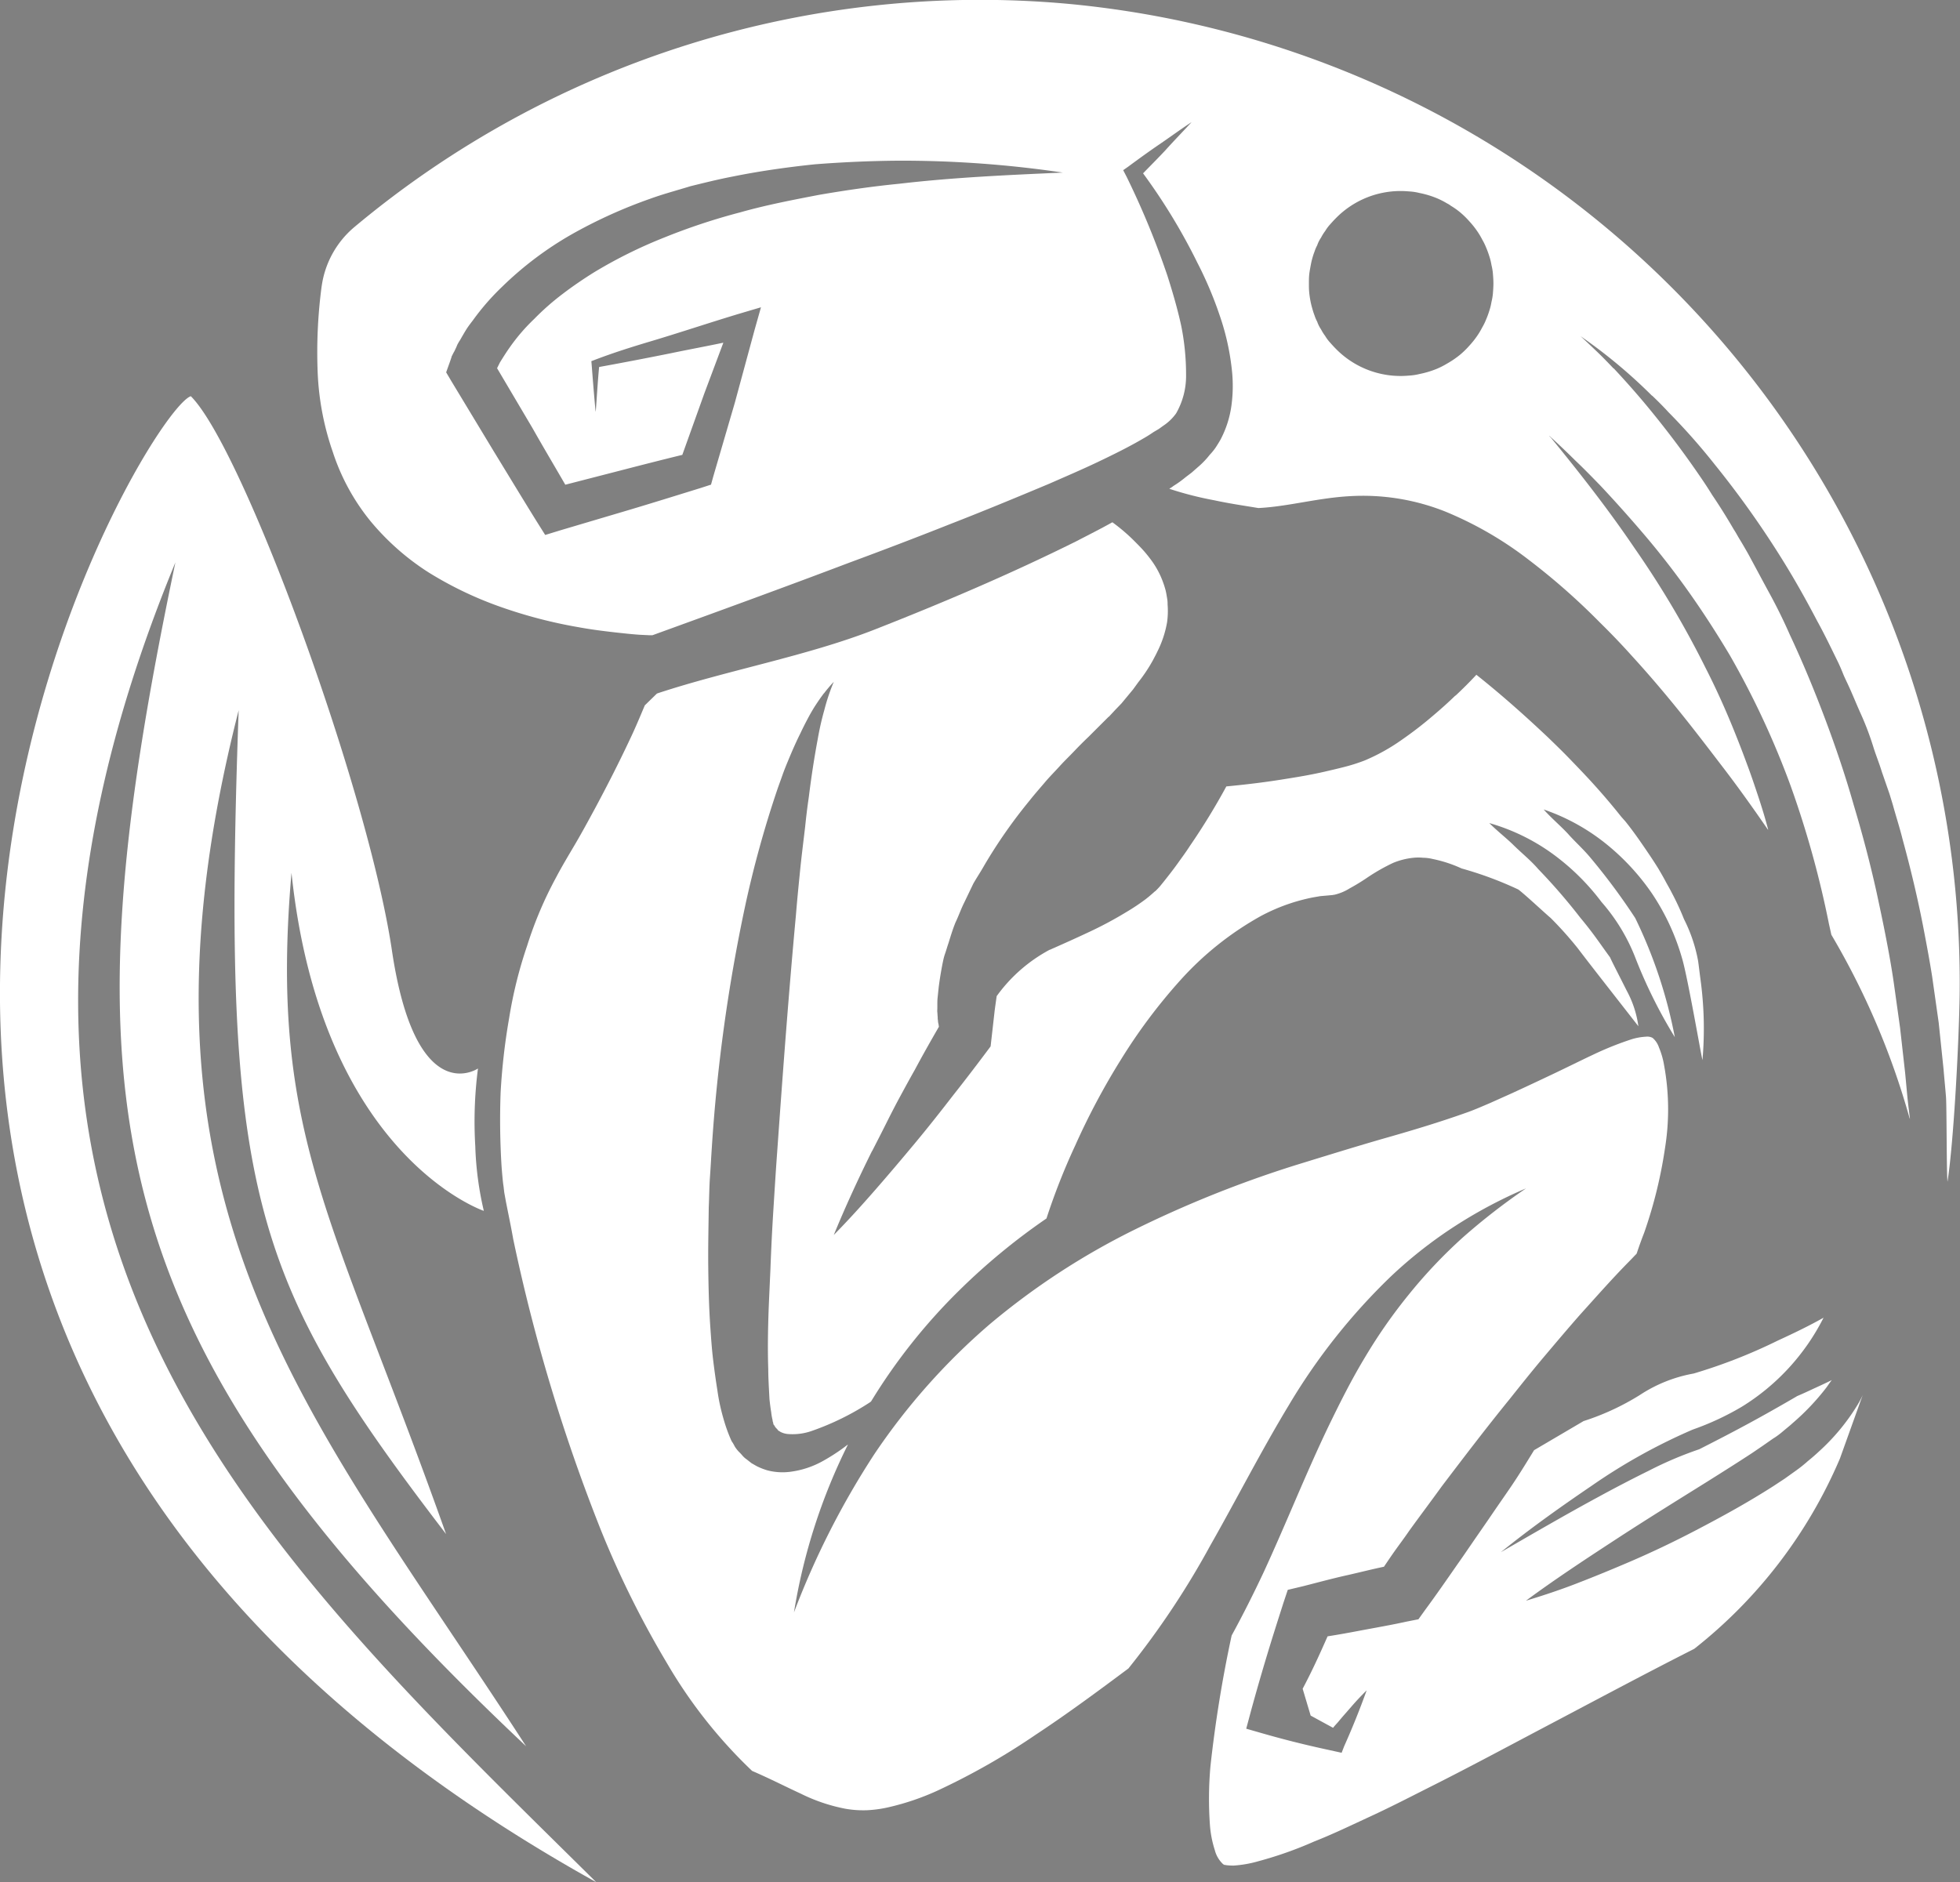
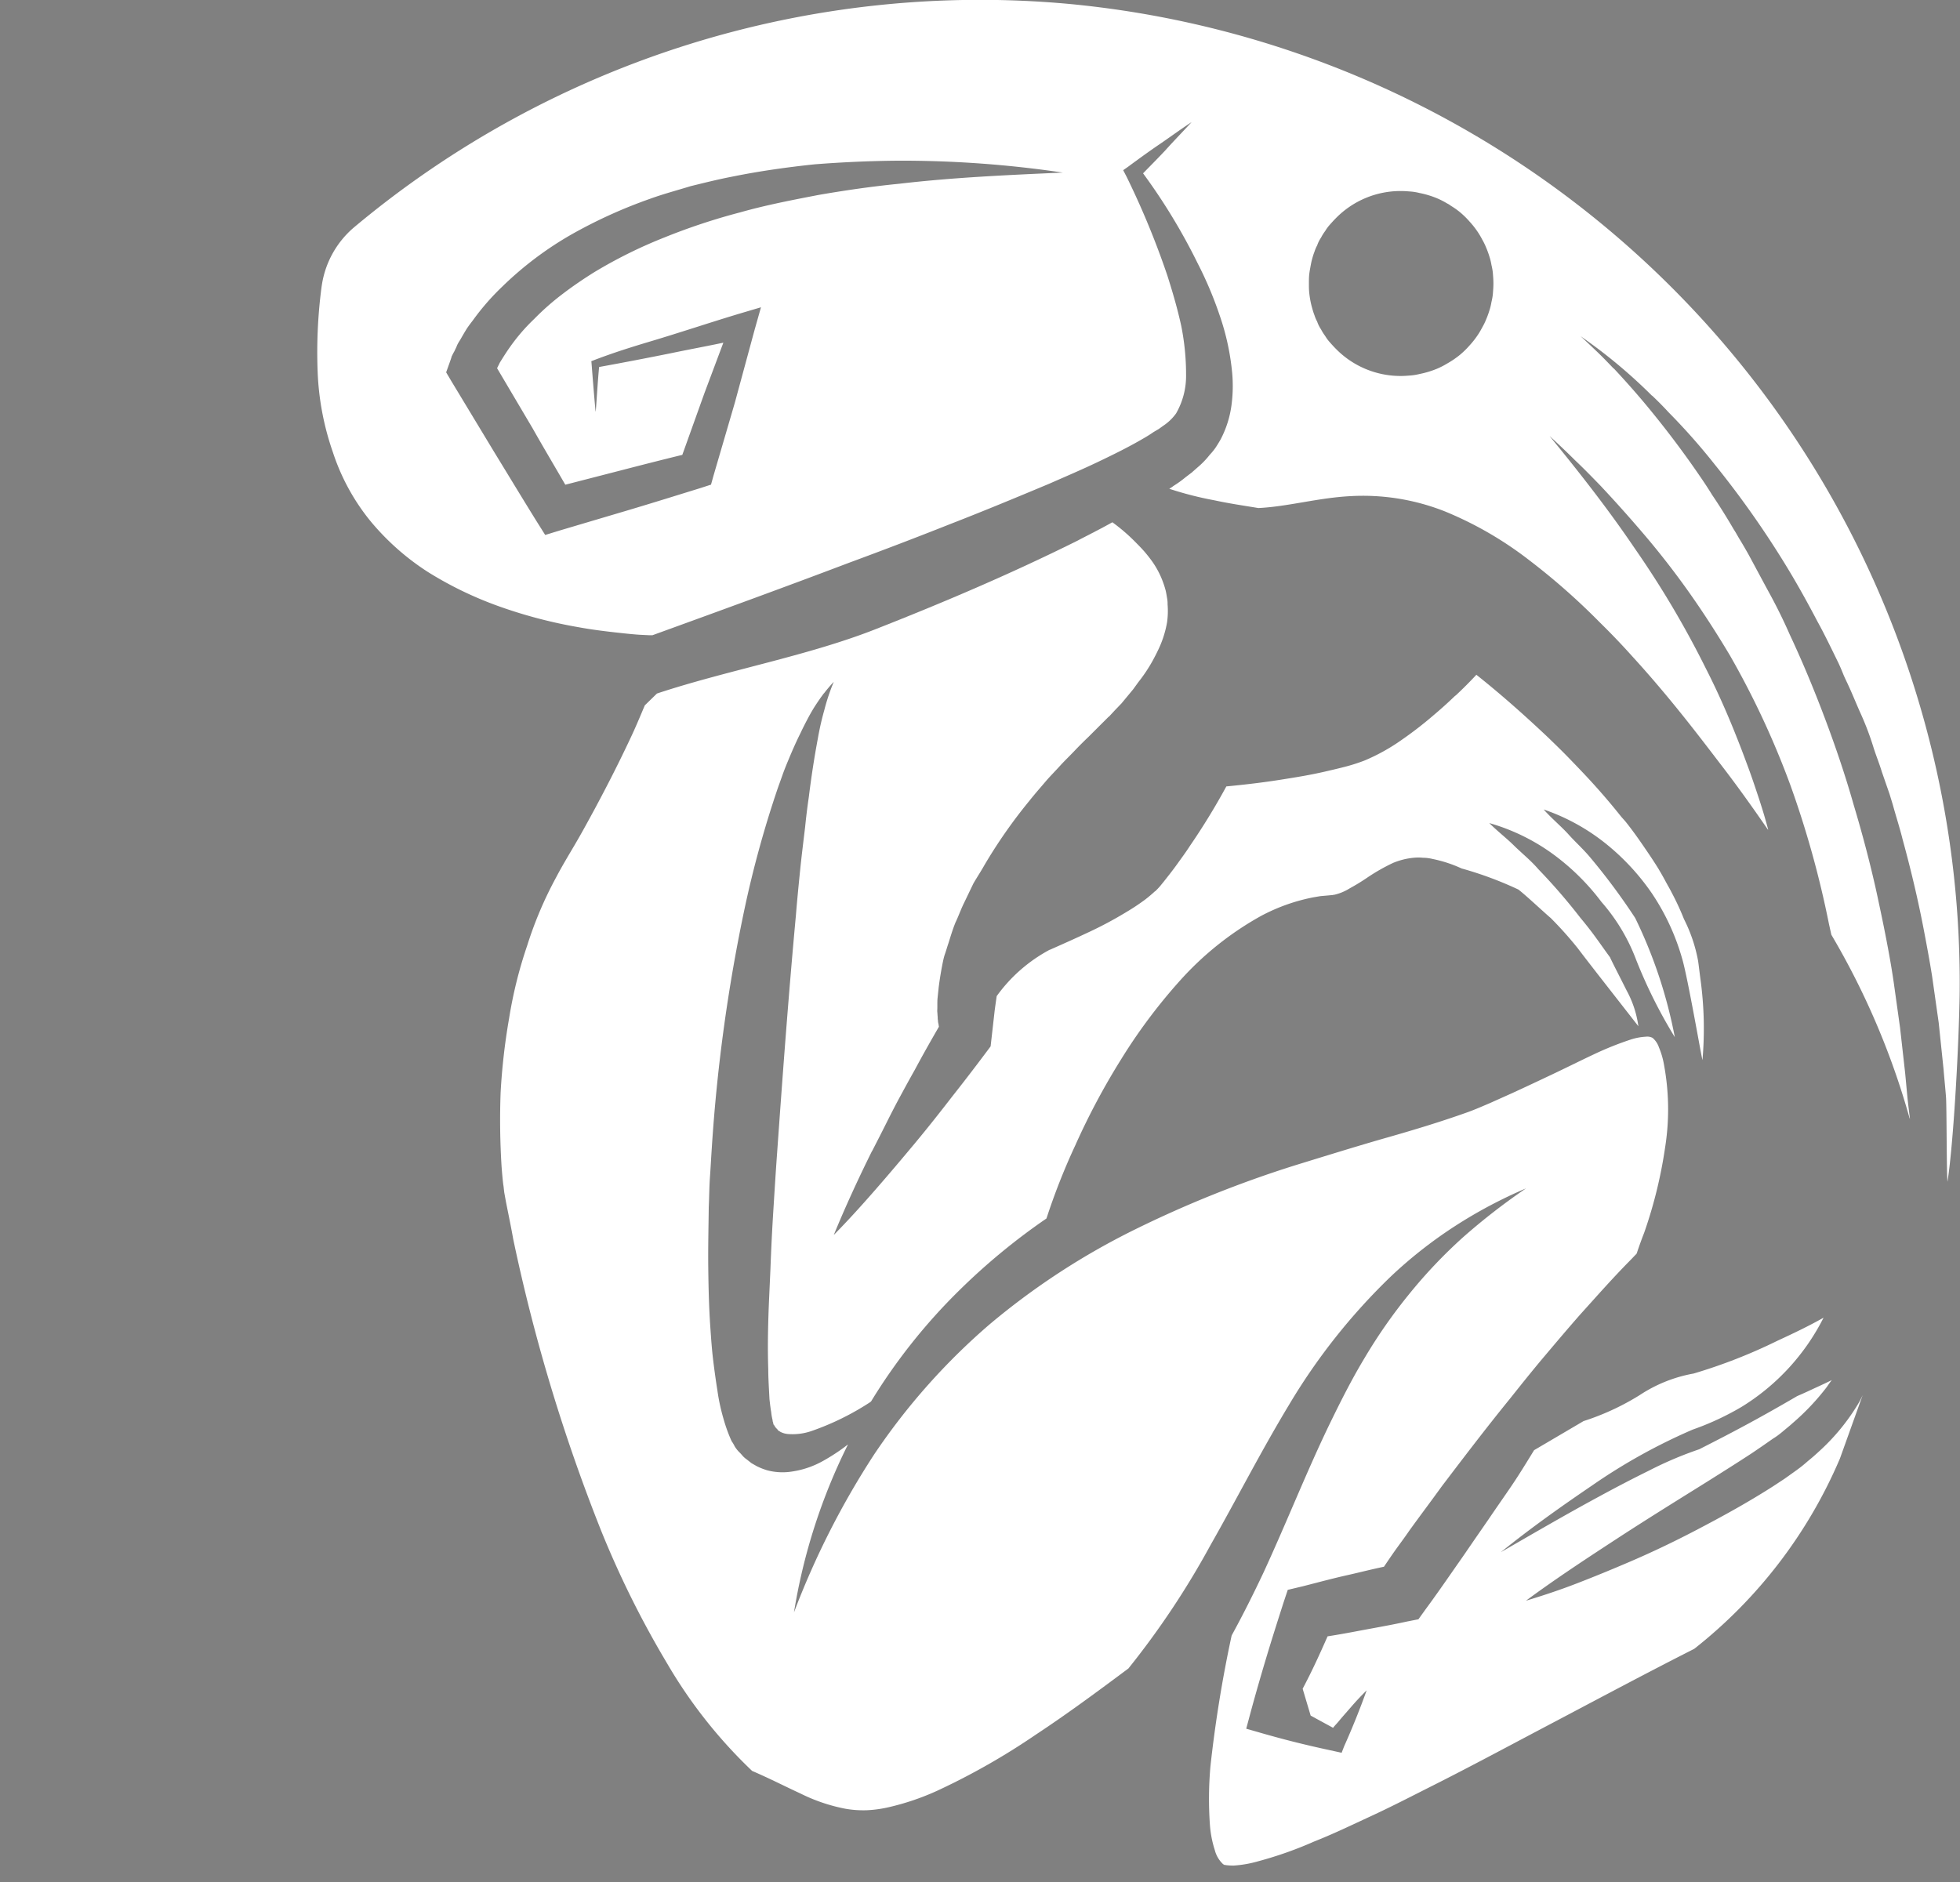
<svg xmlns="http://www.w3.org/2000/svg" width="80.734" height="77.545" viewBox="0 0 80.734 77.545">
  <rect x="0" y="0" width="80.734" height="77.545" fill="#808080" stroke="none" />
  <g id="Groupe_49" data-name="Groupe 49" transform="translate(-149.212 -343.02)">
    <path id="Tracé_9" data-name="Tracé 9" d="M176.272,371.593c2.86-.95,6.185-1.543,8.985-2.643s5.549-2.27,8.269-3.62c.5-.26,1-.51,1.5-.79h.01a7.613,7.613,0,0,1,.861.73c.129.13.26.26.379.39s.24.28.351.43a3.6,3.6,0,0,1,.5.94c.04.11.07.21.1.32.03.13.049.26.069.38a1.275,1.275,0,0,1,.01.19,3.429,3.429,0,0,1-.02.73,4.332,4.332,0,0,1-.389,1.19c-.06.13-.131.26-.2.39a6.492,6.492,0,0,1-.6.9l-.21.29-.48.58-.26.27-.26.28h-.01l-.831.83c-.2.19-.389.38-.589.59s-.4.4-.59.61-.39.41-.571.62c-.229.27-.469.54-.689.82a20.767,20.767,0,0,0-1.85,2.65c-.14.25-.3.49-.451.75l-.379.79c-.131.26-.23.55-.36.82-.11.27-.2.57-.291.86-.049.14-.089.29-.139.43s-.081.3-.111.45c-.059.31-.109.61-.149.93l-.05.48c-.01.16,0,.33-.01.5.01.08.01.16.02.25a.571.571,0,0,0,.01.13.59.59,0,0,0,.02.14c.01.04.01.08.02.12-.341.59-.67,1.17-.99,1.77-.21.37-.41.74-.611,1.11s-.389.74-.579,1.12-.38.75-.57,1.12l-.01.01c-.56,1.13-1.091,2.28-1.571,3.45.591-.6,1.151-1.22,1.71-1.86s1.1-1.28,1.641-1.93,1.06-1.31,1.57-1.97c.53-.67,1.039-1.34,1.539-2.01l.161-1.42c.01-.1.089-.65.089-.65a6.405,6.405,0,0,1,2.181-1.91h.01c.52-.23,1.059-.47,1.589-.72a15.82,15.82,0,0,0,1.571-.84,8.812,8.812,0,0,0,.78-.52c.129-.1.26-.21.389-.33h.01c.071-.07.131-.13.2-.21l.17-.21c.19-.24.379-.48.55-.72s.35-.48.51-.73a27.737,27.737,0,0,0,1.5-2.45c.84-.08,1.67-.18,2.51-.32.51-.08,1.029-.17,1.549-.29.26-.06.52-.12.791-.19a7.335,7.335,0,0,0,.85-.27,8.059,8.059,0,0,0,1.54-.86,15.559,15.559,0,0,0,1.28-.99c.32-.27.61-.53.91-.82h.01c.3-.28.58-.56.859-.86,1.02.81,2.01,1.69,2.951,2.58.289.28.569.55.84.83s.55.57.82.86c.463.5.914,1.023,1.342,1.561.064.078.135.15.2.229.24.3.47.62.69.94s.439.64.649.98c.1.17.2.34.29.51s.181.32.261.48a10.967,10.967,0,0,1,.51,1.1,6.3,6.3,0,0,1,.582,1.73c.01.06.084.664.094.734a14.936,14.936,0,0,1,.084,3.34c-.05-.16-.611-3.434-.841-4.194a9.441,9.441,0,0,0-1.239-2.67,9.56,9.56,0,0,0-1.961-2.1,8.5,8.5,0,0,0-1.2-.79,8.362,8.362,0,0,0-1.3-.57c.321.36.671.65.99.99.3.34.641.64.931.99a26.312,26.312,0,0,1,1.849,2.491,19.508,19.508,0,0,1,1.632,4.909,20.327,20.327,0,0,1-1.639-3.306,7.738,7.738,0,0,0-1.382-2.264,9.529,9.529,0,0,0-2.05-2.01,8.329,8.329,0,0,0-2.571-1.24c.351.35.71.62,1.031.94.34.33.689.61.98.95a24.36,24.36,0,0,1,1.739,2.01c.558.67.762,1,1.225,1.633.072.169.331.663.685,1.37a4.267,4.267,0,0,1,.481,1.467c-1.518-1.946-2-2.558-2.5-3.217a15.131,15.131,0,0,0-1.111-1.242c-.26-.219-1.054-.964-1.334-1.174a14.909,14.909,0,0,0-2.336-.867,5.379,5.379,0,0,0-1.19-.39,1.733,1.733,0,0,0-.35-.05c-.081,0-.111-.01-.2-.01a2.012,2.012,0,0,0-.25.01,2.956,2.956,0,0,0-.83.21,7.936,7.936,0,0,0-1.041.59,8.516,8.516,0,0,1-.75.46,2.039,2.039,0,0,1-.579.25.516.516,0,0,1-.11.02.2.2,0,0,1-.071.01l-.109.01-.34.03-.291.05a7.689,7.689,0,0,0-2.159.77,12.865,12.865,0,0,0-3.33,2.66,22.72,22.72,0,0,0-2.43,3.25,29.036,29.036,0,0,0-1.88,3.53,26.852,26.852,0,0,0-1.19,3.02,26.342,26.342,0,0,0-3.61,2.98,23.766,23.766,0,0,0-3.61,4.55l-.031.031a10.976,10.976,0,0,1-2.439,1.2,2.385,2.385,0,0,1-.95.12.81.81,0,0,1-.32-.09c-.04-.03-.081-.04-.11-.08a.137.137,0,0,0-.03-.04h-.01a.07.07,0,0,0-.04-.05c-.03-.03-.05-.09-.09-.13-.021-.02,0-.03-.01-.03l-.011-.06a.2.2,0,0,1-.02-.09,2.366,2.366,0,0,1-.059-.34c-.03-.17-.05-.35-.07-.53l-.03-.57c-.01-.22-.02-.44-.02-.66-.03-.91-.01-1.85.03-2.8.02-.44.04-.89.06-1.33.03-.81.069-1.61.12-2.42s.1-1.62.16-2.43c.23-3.25.47-6.49.77-9.73.049-.61.11-1.22.17-1.82s.139-1.22.21-1.82c.04-.4.09-.81.149-1.21.1-.81.221-1.61.371-2.41a11.772,11.772,0,0,1,.27-1.19,8.319,8.319,0,0,1,.389-1.16,5.849,5.849,0,0,0-.4.47c-.01,0-.01.01-.02.02-.121.16-.23.32-.341.49s-.229.38-.329.57-.191.37-.28.56c-.19.38-.36.77-.52,1.16-.08.19-.16.39-.23.59s-.141.39-.21.59a43.8,43.8,0,0,0-1.33,4.83,68.836,68.836,0,0,0-1.361,9.87c-.029.42-.049.83-.079,1.25s-.03.83-.05,1.25c-.01.83-.03,1.66-.02,2.5s.03,1.67.09,2.51c.03.43.059.85.11,1.27s.11.85.179,1.28c.03.22.071.44.121.66s.11.44.18.67a6.388,6.388,0,0,0,.28.74,1.591,1.591,0,0,1,.13.22,1.343,1.343,0,0,0,.17.22,1.987,1.987,0,0,1,.149.16.971.971,0,0,0,.181.16l.19.15.21.12a2.554,2.554,0,0,0,.46.18,2.479,2.479,0,0,0,.89.06,3.723,3.723,0,0,0,1.42-.47,7.936,7.936,0,0,0,.98-.65h.01a24.094,24.094,0,0,0-2.22,6.91,33.841,33.841,0,0,1,3.31-6.52,26.7,26.7,0,0,1,4.75-5.35,29.681,29.681,0,0,1,5.95-3.89,46.415,46.415,0,0,1,6.66-2.67c1.17-.36,2.33-.72,3.5-1.06,1.2-.34,2.38-.69,3.61-1.13.3-.11.62-.25.9-.37l.87-.39c.569-.26,1.12-.52,1.69-.79s1.109-.54,1.639-.79a13.177,13.177,0,0,1,1.581-.64,2.451,2.451,0,0,1,.63-.12.471.471,0,0,1,.279.05.886.886,0,0,1,.26.39,3.274,3.274,0,0,1,.211.73,10.025,10.025,0,0,1,.039,3.42,18.838,18.838,0,0,1-.859,3.49c-.11.28-.21.56-.3.83l-.01.02v.01c-.1.1-.2.21-.3.31-.7.71-1.35,1.45-2.01,2.18-.511.58-1,1.16-1.49,1.74s-.96,1.17-1.43,1.76c-.96,1.18-1.881,2.39-2.8,3.6-.44.61-.9,1.22-1.34,1.83-.17.25-.35.49-.53.74s-.34.49-.51.74h-.01c-.48.1-.95.22-1.431.33-.639.14-1.26.31-1.889.47l-.63.15-.18.54c-.23.72-.46,1.44-.68,2.17s-.43,1.46-.631,2.19l-.22.82.661.19q1.248.359,2.517.637l.743.163h.01l.1-.26q.51-1.14.93-2.31l-.02.02c-.211.21-.41.42-.6.64s-.38.43-.56.65c-.07.08-.14.15-.2.23h-.01c-.308-.168-.612-.333-.917-.5l-.33-1.106c.383-.719.705-1.428,1.027-2.159.45-.07.889-.15,1.36-.24.64-.12,1.279-.23,1.91-.37l.46-.09h.01l.28-.39c.45-.61.879-1.23,1.31-1.85.22-.31.43-.62.65-.94s.429-.62.649-.94c.983-1.444.963-1.351,1.877-2.849l2.04-1.2a10.328,10.328,0,0,0,2.311-1.07,5.918,5.918,0,0,1,2.223-.889,21.96,21.96,0,0,0,3.45-1.35c.629-.29,1.28-.6,1.9-.95a9.148,9.148,0,0,1-3.37,3.67,11.3,11.3,0,0,1-2.02.94,23.786,23.786,0,0,0-4.141,2.3c-1.28.87-2.549,1.77-3.76,2.75,1.351-.78,2.691-1.56,4.041-2.29.68-.37,1.37-.73,2.06-1.07a15.376,15.376,0,0,1,2.07-.88c1.6-.811,2.574-1.341,4-2.17a.01.01,0,0,0,.01-.01q.315-.135.6-.27c.28-.13.57-.26.85-.4-.08.1-.141.19-.21.29a9.793,9.793,0,0,1-1.4,1.48c-.119.11-.26.22-.389.33s-.27.22-.42.31l-.43.3-.44.3c-.611.4-1.23.79-1.851,1.18-1.25.78-2.51,1.56-3.75,2.37s-2.49,1.63-3.709,2.53c.729-.22,1.449-.46,2.14-.73.719-.278,1.417-.566,2.138-.875.909-.39,1.809-.82,2.686-1.278,1.13-.589,2.191-1.174,3.226-1.837l.47-.31.49-.35a5.472,5.472,0,0,0,.46-.37q.225-.18.45-.39a8.656,8.656,0,0,0,1.55-1.85,3.792,3.792,0,0,0,.26-.48L225,403.111A19.887,19.887,0,0,1,219,410.95c-2.17,1.1-4.29,2.24-6.42,3.36-1.531.81-3.061,1.63-4.6,2.4-.77.39-1.53.78-2.31,1.14s-1.54.73-2.33,1.04a15.724,15.724,0,0,1-2.291.81,4.769,4.769,0,0,1-1.02.18,2.26,2.26,0,0,1-.329-.02c-.02-.01-.05-.01-.04,0l-.02-.01c-.01-.01-.04-.02-.05-.03a1.2,1.2,0,0,1-.34-.58,4.426,4.426,0,0,1-.2-1.03,15.223,15.223,0,0,1,.021-2.42,52.832,52.832,0,0,1,.871-5.378l.009-.022c.47-.86.9-1.72,1.31-2.59.94-2.04,1.74-4.07,2.67-6.01.47-.97.95-1.93,1.5-2.84a21.561,21.561,0,0,1,1.83-2.62,20.474,20.474,0,0,1,2.22-2.34,26.264,26.264,0,0,1,2.59-2.01,19.4,19.4,0,0,0-2.92,1.55,18.339,18.339,0,0,0-2.65,2.08,25.305,25.305,0,0,0-4.2,5.3c-1.159,1.92-2.159,3.89-3.229,5.77a34.307,34.307,0,0,1-3.38,5.08c-1.26.94-2.53,1.88-3.82,2.73a28.41,28.41,0,0,1-4.04,2.3,10.423,10.423,0,0,1-1.99.68,4.983,4.983,0,0,1-.92.13,4.264,4.264,0,0,1-.881-.06,7.172,7.172,0,0,1-1.859-.63c-.61-.28-1.27-.62-1.99-.93a20.03,20.03,0,0,1-3.49-4.41,39.537,39.537,0,0,1-2.73-5.49,73.038,73.038,0,0,1-3.62-12.01c-.09-.51-.2-1.03-.3-1.54l-.069-.38-.02-.17c0-.01-.01-.1-.02-.15-.03-.24-.05-.49-.07-.74a30.591,30.591,0,0,1-.04-3.06,26.047,26.047,0,0,1,.35-3.06,18.028,18.028,0,0,1,.74-2.98,15.916,15.916,0,0,1,1.2-2.83c.23-.44.52-.92.79-1.38s.53-.94.79-1.42c.51-.95,1-1.91,1.46-2.89.22-.46.41-.92.609-1.39" fill="#fff" />
    <path id="Tracé_10" data-name="Tracé 10" d="M193.24,343.181a40.16,40.16,0,0,0-29.453,9.212,3.875,3.875,0,0,0-1.314,2.348l-.016.1a20.6,20.6,0,0,0-.161,3.49,11.349,11.349,0,0,0,.621,3.3,8.843,8.843,0,0,0,1.54,2.84,10.3,10.3,0,0,0,2.39,2.12,15.088,15.088,0,0,0,2.949,1.42,19.692,19.692,0,0,0,3.25.85c.541.1,1.111.17,1.661.23.27.03.559.06.839.08l.411.02h.13c2.7-.98,5.42-1.97,8.11-2.99,1.38-.51,2.77-1.04,4.13-1.58,1.39-.54,2.74-1.1,4.1-1.67.66-.29,1.339-.58,1.99-.89s1.3-.63,1.879-.97c.161-.09.3-.18.431-.27l.22-.13.18-.13a2.014,2.014,0,0,0,.53-.51,3.1,3.1,0,0,0,.41-1.6,10.071,10.071,0,0,0-.2-2.01c-.15-.69-.351-1.38-.571-2.07a34.006,34.006,0,0,0-1.679-4.07l-.14-.27.2-.14c.42-.31.859-.63,1.3-.93s.86-.61,1.319-.91c-.359.39-.74.78-1.089,1.17-.3.32-.61.63-.911.94a24.512,24.512,0,0,1,2.24,3.69,15.635,15.635,0,0,1,.911,2.15,10.149,10.149,0,0,1,.52,2.39,5.981,5.981,0,0,1-.03,1.33,4.23,4.23,0,0,1-.44,1.39c-.06.11-.13.22-.2.33a2.263,2.263,0,0,1-.25.31,3.442,3.442,0,0,1-.5.52l-.25.22-.25.19a4.358,4.358,0,0,1-.5.36.947.947,0,0,1-.169.11c.01.01.02.01.04.02a14.116,14.116,0,0,0,1.81.46c.6.13,1.21.22,1.819.32,1.22-.06,2.451-.42,3.781-.49a9.166,9.166,0,0,1,3.93.64,14.89,14.89,0,0,1,3.42,1.98,27.523,27.523,0,0,1,2.92,2.57c.459.45.91.92,1.34,1.4.65.71,1.28,1.45,1.88,2.19s1.19,1.51,1.77,2.27c.679.88,1.32,1.78,1.939,2.68.01.01.02.01.02.02-.119-.46-.26-.92-.409-1.37s-.3-.9-.47-1.35c-.121-.33-.25-.67-.381-1-.389-.99-.819-1.97-1.309-2.93a39.145,39.145,0,0,0-2.931-4.95c-1.069-1.58-2.25-3.09-3.469-4.58a.139.139,0,0,1-.031-.04c.351.32.7.65,1.051,1,.35.33.689.68,1.03,1.03q1,1.065,1.95,2.19c.63.75,1.229,1.53,1.79,2.33s1.1,1.64,1.6,2.48a35.04,35.04,0,0,1,2.5,5.37,40.2,40.2,0,0,1,1.579,5.69l.1.45a31.568,31.568,0,0,1,3.22,7.55c.01.02.02.03.02.05-.04-.32-.081-.64-.111-.95s-.059-.64-.089-.95l-.21-1.87-.26-1.86c-.09-.62-.2-1.23-.32-1.85s-.25-1.23-.381-1.84c-.269-1.22-.589-2.43-.949-3.63-.34-1.2-.74-2.38-1.18-3.55s-.92-2.33-1.45-3.46c-.25-.57-.53-1.14-.83-1.69s-.591-1.1-.89-1.65c-.12-.21-.24-.42-.37-.63-.071-.12-.14-.25-.22-.37-.28-.48-.571-.95-.89-1.42q-.24-.39-.51-.78c-.711-1.04-1.47-2.04-2.28-3.01-.411-.49-.83-.96-1.26-1.42h-.01c-.22-.23-.44-.46-.67-.68s-.461-.44-.69-.65a21.462,21.462,0,0,1,2.94,2.45h.009c.231.22.451.44.671.68a26.088,26.088,0,0,1,1.91,2.16,38.925,38.925,0,0,1,2.79,3.93c.51.82.98,1.66,1.43,2.52.31.56.59,1.15.87,1.72.07.15.13.29.19.44s.13.29.2.44c.179.384.325.752.5,1.146a11.88,11.88,0,0,1,.538,1.4c.107.353.254.705.36,1.057l.319.92.136.445c.128.469.281.934.4,1.415.34,1.24.64,2.5.88,3.76.12.63.24,1.27.339,1.9l.271,1.91.2,1.92c.03.38.071.76.1,1.14s.021,3.1.061,3.484c.268-1.747.474-5.877.5-7.688A40.5,40.5,0,0,0,193.24,343.181Zm-6.983,7.409c-1.12.11-2.221.27-3.32.46-1.09.21-2.18.42-3.24.72a25.744,25.744,0,0,0-3.11,1.03,19.417,19.417,0,0,0-2.89,1.43c-.45.28-.891.58-1.31.9a10.51,10.51,0,0,0-1.17,1.03,7.774,7.774,0,0,0-1,1.16c-.15.21-.28.42-.411.63l-.119.24,1.46,2.47c.44.78.9,1.55,1.35,2.33l2.25-.58c.85-.22,1.71-.44,2.57-.65l.91-2.54.78-2.08H179c-.711.15-1.42.28-2.14.43q-1.485.3-2.97.57c-.06.62-.091,1.23-.14,1.85a.06.06,0,0,0-.01-.04c0-.01.01-.01,0-.02-.06-.64-.11-1.28-.16-1.92l-.01-.11.13-.05c.747-.286,1.51-.528,2.278-.757,1.234-.367,2.468-.783,3.7-1.153l.879-.26-.26.92-.819,3.02-.88,3.01-.1.36h-.01l-.4.13c-.97.3-1.93.6-2.9.89l-2.9.86-.619.19-.371-.59c-.589-.95-1.169-1.91-1.75-2.86l-1.74-2.88-.219-.37.14-.39c.039-.11.059-.17.079-.23a.144.144,0,0,1,.021-.06l.06-.12a1.093,1.093,0,0,0,.06-.11c.02-.05.05-.1.069-.15a.925.925,0,0,1,.071-.15c.02-.04.05-.08.08-.13.08-.14.16-.28.24-.41s.18-.26.28-.39a9.986,9.986,0,0,1,1.21-1.39,14.108,14.108,0,0,1,2.869-2.16,20.182,20.182,0,0,1,3.221-1.46c.549-.2,1.12-.35,1.67-.52.57-.14,1.129-.28,1.7-.39,1.13-.23,2.27-.39,3.409-.51,1.151-.09,2.29-.14,3.431-.15a45.235,45.235,0,0,1,6.79.49C190.727,350.23,188.477,350.33,186.257,350.59Zm24.45,4.51a2.254,2.254,0,0,1-.06.36,2.377,2.377,0,0,1-.091.37,3.607,3.607,0,0,1-.129.35,2.413,2.413,0,0,1-.161.33,3.164,3.164,0,0,1-.189.32,3.569,3.569,0,0,1-.34.43,3.5,3.5,0,0,1-.39.38,3.8,3.8,0,0,1-.53.36,3.235,3.235,0,0,1-.41.21,3.825,3.825,0,0,1-.73.22,2.208,2.208,0,0,1-.371.06c-.129.01-.26.02-.389.02a3.73,3.73,0,0,1-2.68-1.12c-.09-.09-.17-.18-.25-.27a1.636,1.636,0,0,1-.191-.26,1.855,1.855,0,0,1-.169-.27,1.331,1.331,0,0,1-.16-.32,1.446,1.446,0,0,1-.11-.26c-.04-.1-.071-.21-.1-.31a3.654,3.654,0,0,1-.12-.66c-.01-.11-.01-.22-.01-.34s0-.23.01-.34.03-.22.05-.33.04-.22.07-.33.06-.21.1-.31a1.445,1.445,0,0,1,.11-.26,1.331,1.331,0,0,1,.16-.32,1.855,1.855,0,0,1,.169-.27,1.638,1.638,0,0,1,.191-.26c.08-.09.16-.18.25-.27a3.73,3.73,0,0,1,2.68-1.12c.129,0,.26.01.389.02a2.211,2.211,0,0,1,.371.06,3.825,3.825,0,0,1,.73.22,3.235,3.235,0,0,1,.41.21.863.863,0,0,1,.16.1,3.085,3.085,0,0,1,.37.26,3.5,3.5,0,0,1,.39.38,3.569,3.569,0,0,1,.34.43,3.164,3.164,0,0,1,.189.32,2.411,2.411,0,0,1,.161.33,3.61,3.61,0,0,1,.129.35,2.377,2.377,0,0,1,.091.37,2.254,2.254,0,0,1,.06.36c.01.13.02.27.02.4S210.717,354.97,210.707,355.1Z" fill="#fff" />
-     <path id="Tracé_11" data-name="Tracé 11" d="M213.046,360.99a.139.139,0,0,0,.031.04c-.021-.01-.031-.03-.041-.04Z" fill="#020b12" />
    <path id="Tracé_12" data-name="Tracé 12" d="M228.8,391.543" fill="#fff" stroke="#020b12" stroke-miterlimit="10" stroke-width="5" />
-     <path id="Tracé_13" data-name="Tracé 13" d="M224.152,380.841" fill="#fff" stroke="#020b12" stroke-miterlimit="10" stroke-width="5" />
    <path id="Tracé_14" data-name="Tracé 14" d="M218.538,386.579" fill="#fff" stroke="#020b12" stroke-miterlimit="10" stroke-width="3" />
    <path id="Tracé_15" data-name="Tracé 15" d="M210.8,374.434" fill="#fff" stroke="#020b12" stroke-miterlimit="10" stroke-width="3" />
    <line id="Ligne_53" data-name="Ligne 53" x1="0.09" y2="0.03" transform="translate(217.837 377.891)" fill="none" />
    <line id="Ligne_54" data-name="Ligne 54" x1="0.07" y1="2.16" transform="translate(225.942 400.839)" fill="none" />
    <line id="Ligne_55" data-name="Ligne 55" x1="0.03" y1="0.94" transform="translate(225.902 399.559)" fill="none" />
    <line id="Ligne_56" data-name="Ligne 56" x1="0.07" y2="0.1" transform="translate(155.642 361.489)" fill="none" />
-     <path id="Tracé_16" data-name="Tracé 16" d="M157.072,359.343c-2.1.713-24.263,38.435,16.7,61.222-14.055-13.9-28.567-27.09-17.335-54.375-4.592,21.958-3.481,31.884,14.445,48.773-9.071-14.019-17.037-22.3-11.839-42.682-.711,19.929.543,23.492,8.543,33.941-4.649-13.088-7.3-16.448-6.367-27.242,1.225,11.662,7.922,13.927,7.922,13.927a13.4,13.4,0,0,1-.352-2.666,17.039,17.039,0,0,1,.111-3.2s-2.563,1.744-3.546-4.873S159.225,361.489,157.072,359.343Z" fill="#fff" />
  </g>
</svg>